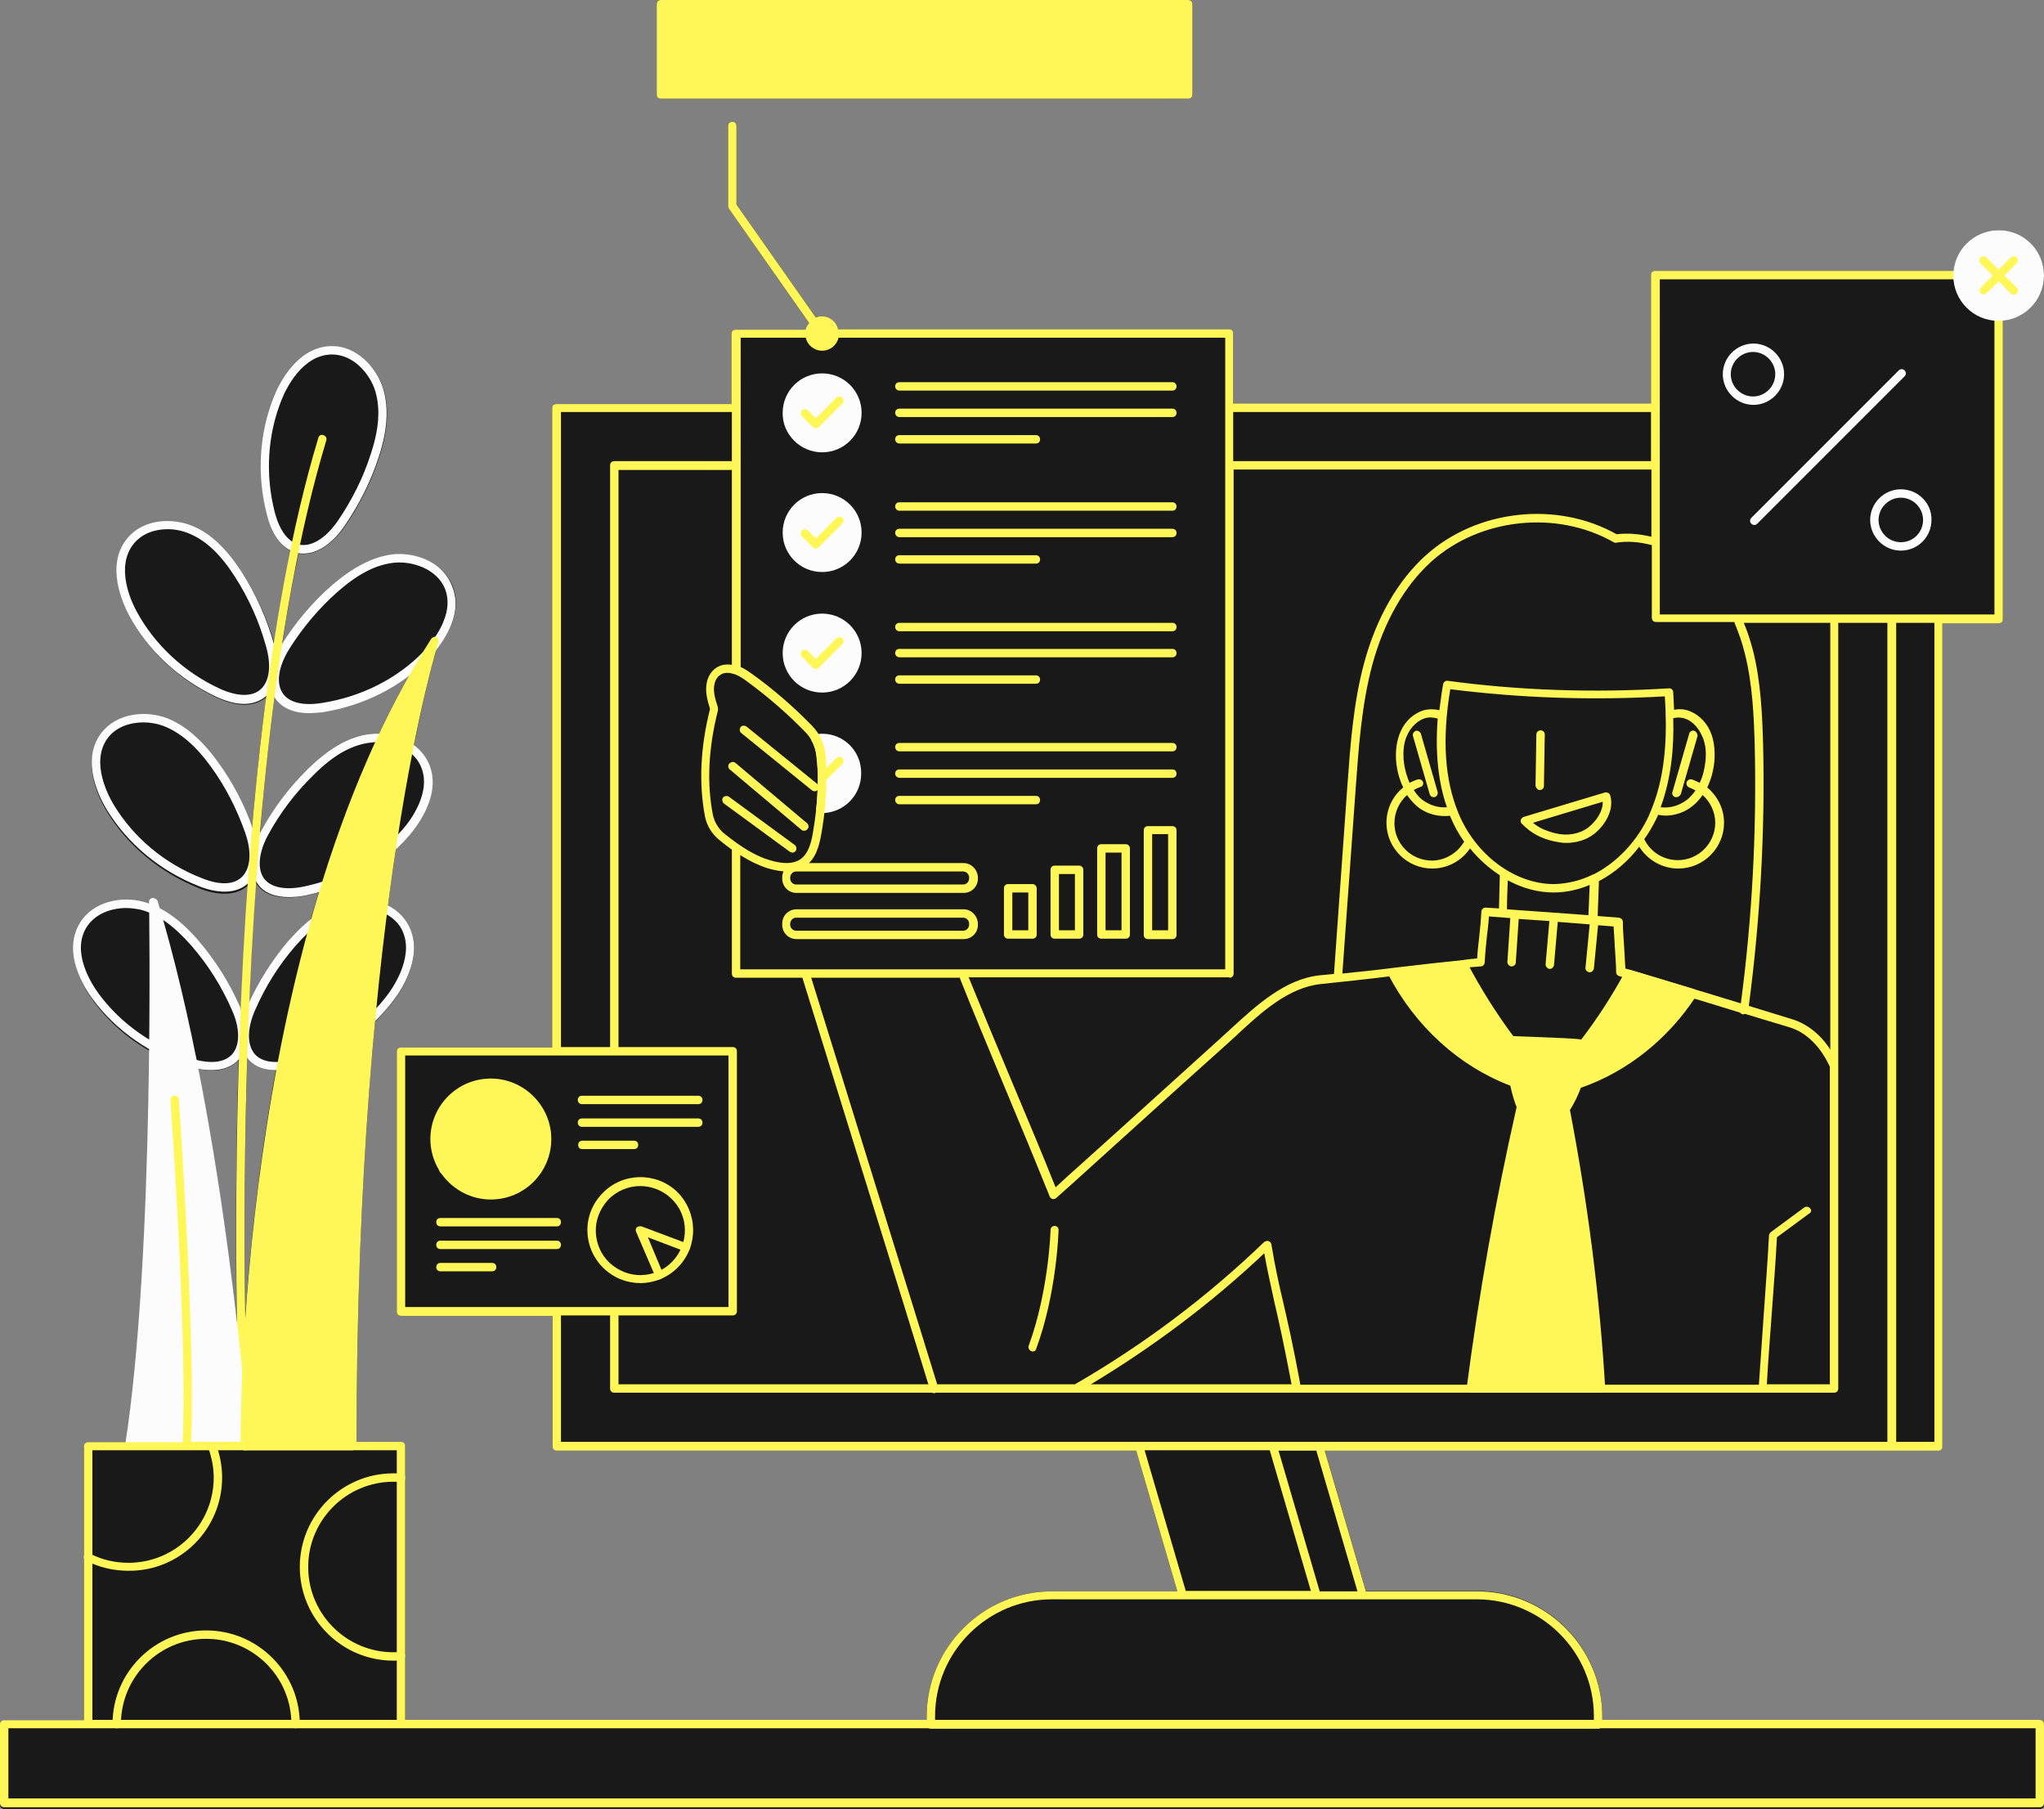
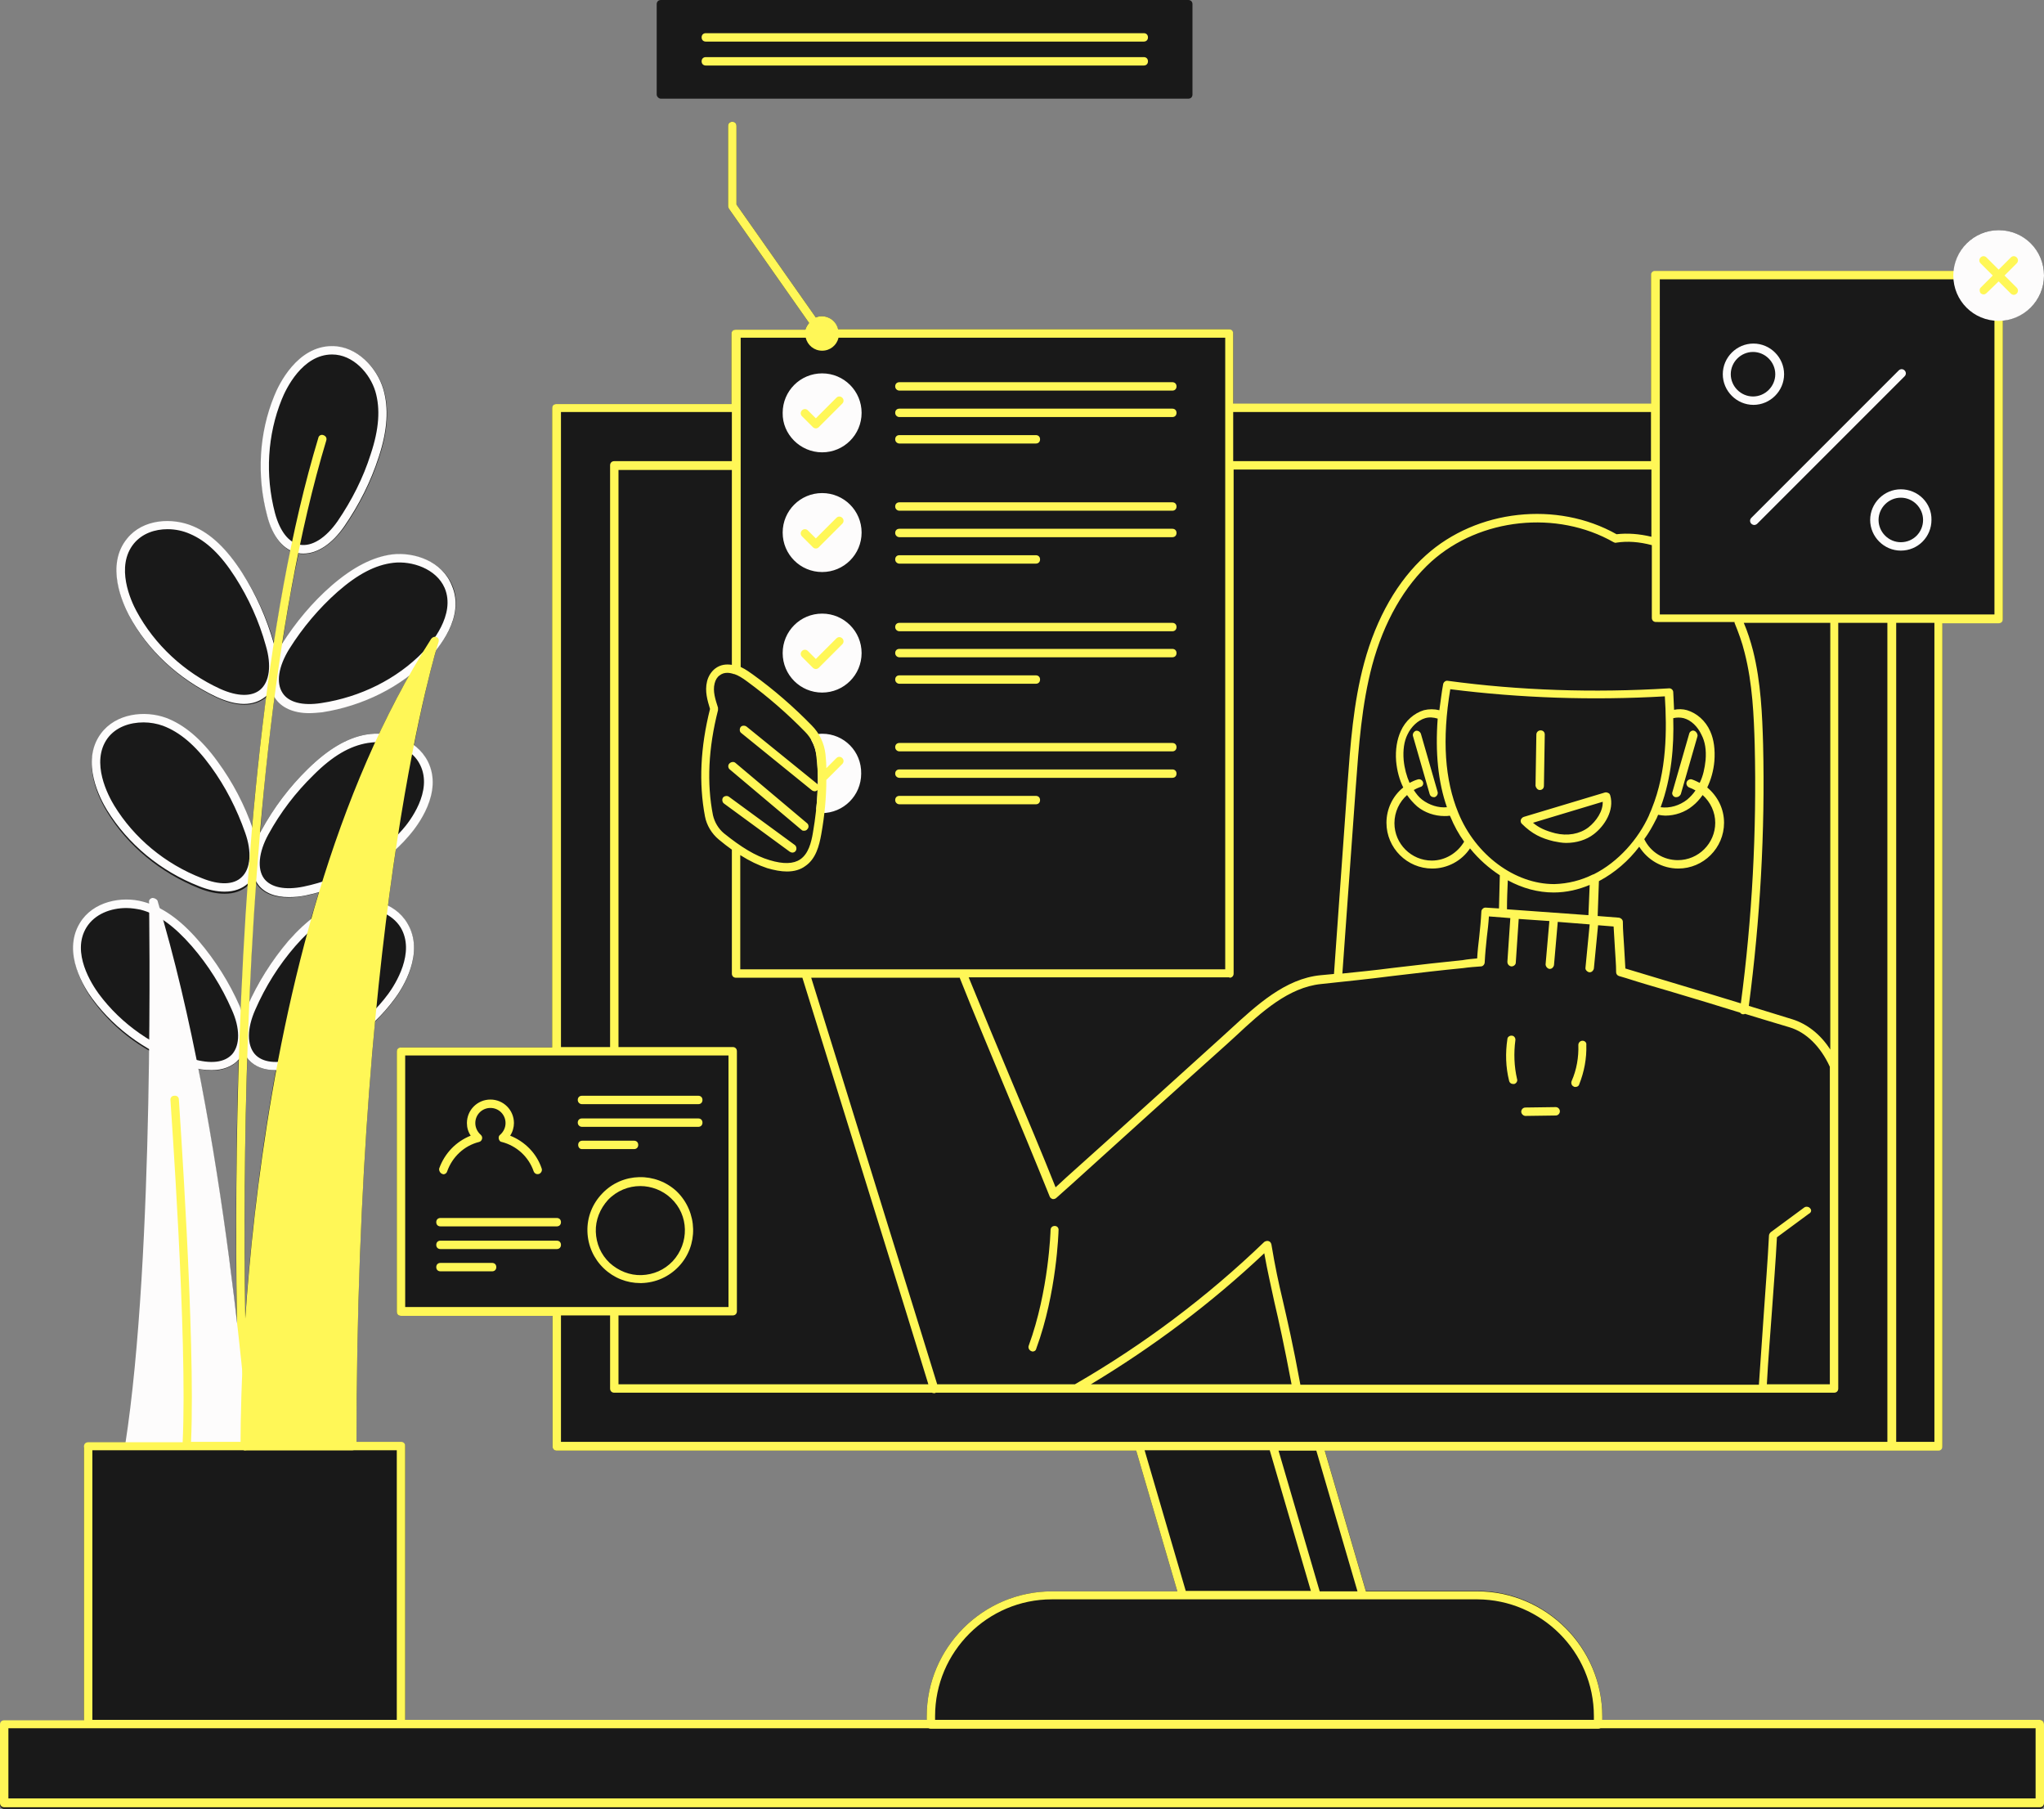
<svg xmlns="http://www.w3.org/2000/svg" fill="#fff757" height="430.7" preserveAspectRatio="xMidYMid meet" version="1" viewBox="0.0 0.0 486.8 430.7" width="486.8" zoomAndPan="magnify">
  <rect x="0.0" y="0.0" width="486.8" height="430.7" fill="#808080" stroke="none" />
  <g id="change1_1">
    <path d="M485.8,409.5H381.6v-0.9c0-16.4-13.4-29.8-29.8-29.8h-26.5l-9.8-33.5h146.1c0.5,0,1-0.4,1-1v-196H476 c0.6,0,1-0.5,1-1V76.3c5.5-0.5,9.8-5.1,9.8-10.7c0-5.9-4.8-10.8-10.8-10.8c-5.6,0-10.2,4.3-10.7,9.8h-71.1c-0.5,0-1,0.5-1,1v30.6 h-99.5V79.4c0-0.5-0.5-1-1-1h-93.1c-0.5-1.8-2-3.1-3.9-3.1c-0.5,0-1,0.1-1.4,0.3l-18.9-26.9V30c0-0.6-0.5-1-1-1c-0.6,0-1,0.4-1,1 v19.1c0,0.2,0.1,0.4,0.2,0.6l19.1,27.2c-0.4,0.5-0.7,1-0.9,1.6h-16.6c-0.5,0-1,0.5-1,1v16.7h-41.7c-0.5,0-1,0.5-1,1v152.2H95.5 c-0.5,0-1,0.5-1,1v61.9c0,0.6,0.5,1,1,1h36.1v31.1c0,0.6,0.5,1,1,1h138l9.8,33.5h-29.9c-16.4,0-29.8,13.4-29.8,29.8v0.9H96.5v-65.2 c0-0.5-0.4-1-1-1H84.9c0-39.8,1.9-73.1,4.4-100.1c1.7-1.7,3.3-3.5,4.7-5.4c1.8-2.4,7.3-10.9,3-18c-1.1-1.9-2.8-3.2-4.6-4.2 c0.6-4.8,1.3-9.4,1.9-13.6c1-1,2-2,3-3.1c2-2.3,8.2-10.3,4.5-17.7c-0.8-1.6-1.9-2.8-3.2-3.8c2.4-12.2,4.4-19.7,5.3-22.8 c2.7-3.3,6.4-9.4,3.8-15.4c-2.4-5.6-9-7.8-14.3-7.2c-4.6,0.6-9.3,3-14.3,7.4c-4.6,4-8.6,8.8-11.9,14c1.1-7.4,2.4-14.7,3.9-21.7 c0,0,0,0,0,0c0.4,0.1,0.8,0.1,1.2,0.1c3.3,0,6.8-2.3,9.8-6.5c3.5-5.1,6.3-10.6,8.2-16.5c2.1-6.4,2.4-11.6,1.1-16.1 c-1.5-5.1-6.2-10.3-12.2-10.3c0,0,0,0,0,0c-8.3,0-12.7,9.2-13.8,12c-3.6,8.8-4.2,18.8-1.7,28.4c1.1,4.2,3,7,5.5,8.3 c-1.4,7.1-2.8,14.4-3.9,21.9c-1.7-5.9-4.2-11.4-7.5-16.5c-3.6-5.6-7.4-9.3-11.7-11.1c-4.9-2.1-11.9-1.8-15.7,2.9 c-5.3,6.4-1,15.6,0.4,18.3c4.5,8.4,11.9,15.2,20.8,19.4c2.4,1.1,4.6,1.7,6.6,1.7c2,0,3.7-0.6,5.1-1.7c0,0,0.1-0.1,0.1-0.1 c-1.4,10.3-2.5,20.9-3.4,31.4c-2-5.6-4.8-10.9-8.2-15.7c-3.9-5.4-8-8.8-12.3-10.4c-5-1.8-11.9-1.1-15.5,3.8 c-4.9,6.7-0.1,15.6,1.5,18.2c4.9,8.1,12.7,14.5,21.9,18.2c2.2,0.9,4.3,1.3,6.1,1.3c2.3,0,4.2-0.7,5.6-2c0,0,0,0,0,0 c-0.7,10.2-1.3,20.2-1.7,30c-0.1-0.2-0.2-0.4-0.2-0.6c-2.5-5.7-5.8-10.9-9.8-15.6c-3.1-3.6-6.2-6.2-9.3-7.8 c-0.2-0.6-0.3-1.1-0.5-1.7c-0.1-0.5-0.6-0.8-1.1-0.7c-0.5,0.1-0.9,0.5-0.8,1c0,0,0,0.1,0,0.3c-0.5-0.2-1-0.3-1.4-0.5 c-5.1-1.4-12-0.1-15.1,5.1c-4.3,7.1,1.2,15.6,3,18c3.6,4.9,8.2,9,13.6,12c-0.3,28-1.5,66.9-5.6,93.5H21c-0.5,0-1,0.5-1,1v65.2H1 c-0.5,0-1,0.4-1,1v18.7c0,0.6,0.5,1,1,1h484.8c0.6,0,1-0.4,1-1v-18.7C486.8,410,486.4,409.5,485.8,409.5z M56.4,314.8 c-1.9-16.6-4.9-38.3-9.2-60.3c1.1,0.2,2.2,0.4,3.2,0.4c2.7,0,5-0.9,6.4-2.5c0,0,0,0,0,0C56.1,276.5,56.1,298.4,56.4,314.8z M65.4,165.7c0.1,0.1,0.1,0.2,0.2,0.3c1.5,2.3,4.4,3.6,8.2,3.6c1,0,2-0.1,3-0.2c7.6-1.1,14.8-4.2,20.7-8.6c-2.6,4.5-5,9.2-7.2,13.9 c-1.1,0-2.1,0-3.1,0.2c-4.6,0.8-9.1,3.5-13.9,8.2c-4.4,4.3-8.1,9.2-11.1,14.7c-0.1,0.2-0.1,0.3-0.2,0.4 C62.8,187.3,64,176.4,65.4,165.7z M58.4,313.7c-0.2-16.3-0.3-37.9,0.5-61.8c0.1,0.1,0.2,0.3,0.3,0.4c1.5,1.7,3.7,2.5,6.4,2.5 c0,0,0.1,0,0.1,0C61.6,277.1,59.5,297.8,58.4,313.7z M74,218.9c-1.8,1.4-3.5,3.1-5.3,5.2c-3.8,4.4-7,9.3-9.4,14.7 c0.4-9.4,0.9-19,1.6-28.7c0.1,0.2,0.2,0.3,0.3,0.5c1.5,2.1,4.1,3.1,7.4,3.1c1.2,0,2.5-0.1,4-0.4c1.1-0.2,2.2-0.5,3.3-0.8 C75.3,214.5,74.7,216.7,74,218.9z M157.4,23.5H283c0.6,0,1-0.4,1-1V1c0-0.6-0.4-1-1-1H157.4c-0.6,0-1,0.4-1,1v21.5 C156.4,23,156.9,23.5,157.4,23.5z" fill="#191919" />
  </g>
  <g id="change2_1">
-     <path d="M279.2,196.7h-5.8c-0.6,0-1,0.4-1,1v24.9c0,0.6,0.4,1,1,1h5.8c0.6,0,1-0.4,1-1v-24.9 C280.2,197.1,279.8,196.7,279.2,196.7z M278.2,221.5h-3.8v-22.9h3.8V221.5z M404,236.1c-0.1-0.3-0.3-0.5-0.6-0.6l-4.9-1.5 c-3.4-1-6.9-2.1-10.3-3.1c-0.5-0.1-0.9,0.1-1.2,0.5c-3,5.6-6.5,11-10.4,16.1c-1.9-0.3-6.2-0.4-16.2-0.8c-4.1-5.5-7.8-11.4-11-17.5 c-0.2-0.4-0.6-0.6-1-0.5c-5,0.5-10.2,1.1-15.3,1.7l-1.7,0.2c-0.3,0-0.6,0.2-0.8,0.5c-0.2,0.3-0.2,0.6,0,0.9 c6.5,12.4,16.8,21.8,29.1,26.5c0.4,1.9,0.9,3.6,1.5,5.1c-5,22-9,44.6-11.9,66.9c0,0.3,0,0.6,0.2,0.8c0.2,0.2,0.5,0.3,0.8,0.3h31 c0.3,0,0.5-0.1,0.7-0.3c0.2-0.2,0.3-0.5,0.3-0.7c-1.3-22.2-4.2-44.4-8.4-66.3c1-1.6,1.9-3.4,2.6-5.3c11-3.8,20.8-11.6,27.5-21.9 C404,236.7,404.1,236.4,404,236.1z M229.5,205.5h-39.8c-1.9,0-3.4,1.5-3.4,3.4v0.3c0,1.9,1.5,3.4,3.4,3.4h39.8 c1.9,0,3.4-1.5,3.4-3.4v-0.3C232.8,207,231.3,205.5,229.5,205.5z M230.8,209.2c0,0.7-0.6,1.4-1.4,1.4h-39.8c-0.7,0-1.4-0.6-1.4-1.4 v-0.3c0-0.7,0.6-1.4,1.4-1.4h39.8c0.7,0,1.4,0.6,1.4,1.4V209.2z M229.5,216.5h-39.8c-1.9,0-3.4,1.5-3.4,3.4v0.3 c0,1.9,1.5,3.4,3.4,3.4h39.8c1.9,0,3.4-1.5,3.4-3.4v-0.3C232.8,218,231.3,216.5,229.5,216.5z M230.8,220.2c0,0.7-0.6,1.4-1.4,1.4 h-39.8c-0.7,0-1.4-0.6-1.4-1.4v-0.3c0-0.7,0.6-1.4,1.4-1.4h39.8c0.7,0,1.4,0.6,1.4,1.4V220.2z M245.9,210.5h-5.8c-0.6,0-1,0.4-1,1 v11c0,0.6,0.4,1,1,1h5.8c0.6,0,1-0.4,1-1v-11C246.9,211,246.5,210.5,245.9,210.5z M244.9,221.5h-3.8v-9h3.8V221.5z M257,206.1h-5.8 c-0.6,0-1,0.4-1,1v15.4c0,0.6,0.4,1,1,1h5.8c0.6,0,1-0.4,1-1v-15.4C258,206.6,257.6,206.1,257,206.1z M256,221.5h-3.8v-13.4h3.8 V221.5z M268.1,201h-5.8c-0.6,0-1,0.4-1,1v20.5c0,0.6,0.4,1,1,1h5.8c0.6,0,1-0.4,1-1V202C269.1,201.5,268.7,201,268.1,201z M267.1,221.5h-3.8V203h3.8V221.5z M163.7,296.1l-10.9-4.1c-0.4-0.1-0.8,0-1.1,0.2c-0.3,0.3-0.4,0.7-0.2,1.1l4.6,10.7 c0.2,0.4,0.5,0.6,0.9,0.6c0.1,0,0.3,0,0.4-0.1c0.5-0.2,0.7-0.8,0.5-1.3l-3.6-8.6l8.7,3.3c0.5,0.2,1.1-0.1,1.3-0.6 C164.5,296.8,164.2,296.3,163.7,296.1z M116.9,256.8c-8,0-14.4,6.5-14.4,14.4s6.5,14.4,14.4,14.4c8,0,14.4-6.5,14.4-14.4 S124.8,256.8,116.9,256.8z M283,0H157.4c-0.6,0-1,0.4-1,1v21.5c0,0.6,0.4,1,1,1H283c0.6,0,1-0.4,1-1V1C284,0.4,283.6,0,283,0z M52.9,351.8c0-2.7-0.5-5.3-1.4-7.8c-0.2-0.5-0.8-0.8-1.3-0.6c-0.5,0.2-0.8,0.8-0.6,1.3c0.8,2.3,1.3,4.6,1.3,7.1 c0,11.2-9.1,20.3-20.3,20.3c-3.2,0-6.3-0.7-9.2-2.2c-0.5-0.3-1.1-0.1-1.3,0.4c-0.3,0.5-0.1,1.1,0.4,1.3c3.1,1.6,6.6,2.4,10.1,2.4 C42.9,374.1,52.9,364.1,52.9,351.8z M95.4,393.3c-0.5,0.1-1.1,0.1-1.7,0.1c-11.2,0-20.3-9.1-20.3-20.3c0-11.2,9.1-20.3,20.3-20.3 c0.7,0,1.2,0,1.7,0.1c0.5,0.1,1-0.3,1.1-0.9s-0.3-1-0.9-1.1c-0.6-0.1-1.2-0.1-1.9-0.1c-12.3,0-22.3,10-22.3,22.3 c0,12.3,10,22.3,22.3,22.3c0.7,0,1.4,0,1.9-0.1c0.5-0.1,0.9-0.6,0.9-1.1C96.4,393.6,95.9,393.2,95.4,393.3z M49.1,388.2 c-12.3,0-22.3,10-22.3,22.3c0,0.6,0.4,1,1,1s1-0.4,1-1c0-11.2,9.1-20.3,20.3-20.3s20.3,9.1,20.3,20.3c0,0.6,0.4,1,1,1s1-0.4,1-1 C71.4,398.2,61.4,388.2,49.1,388.2z" fill="#fff757" />
-   </g>
+     </g>
  <g id="change3_1">
    <path d="M93.4,132c-4.6,0.6-9.3,3-14.4,7.4c-4.6,4-8.6,8.8-11.9,14c-0.5,0.8-0.9,1.6-1.3,2.4 c-0.1-0.9-0.3-1.7-0.6-2.6c-1.7-6-4.2-11.6-7.5-16.8c-3.6-5.6-7.4-9.3-11.7-11.1c-4.9-2.1-11.9-1.8-15.7,2.9 c-5.3,6.4-1,15.6,0.4,18.3c4.5,8.4,11.9,15.2,20.8,19.4c2.4,1.1,4.6,1.7,6.6,1.7c2,0,3.7-0.6,5.1-1.7c0.6-0.5,1-1.1,1.4-1.7 c0.2,0.7,0.5,1.4,0.9,2c1.5,2.3,4.4,3.6,8.1,3.6c1,0,2-0.1,3.1-0.2c9.7-1.5,18.8-6,25.4-12.8c2.1-2.2,8.8-9.8,5.5-17.4 C105.3,133.6,98.7,131.4,93.4,132z M62,164.2c-2,1.7-5.4,1.7-9.6-0.2c-8.5-3.9-15.6-10.5-19.9-18.5c-1.3-2.4-5.1-10.6-0.6-16.1 c2-2.4,5-3.4,8-3.4c1.9,0,3.7,0.4,5.3,1.1c4,1.7,7.4,5,10.8,10.3c3.2,5,5.7,10.5,7.3,16.3C64.7,158.4,64.2,162.3,62,164.2z M100.8,155.2c-6.3,6.5-15,10.8-24.3,12.2c-4.5,0.7-7.8-0.2-9.2-2.4c-1.6-2.4-1-6.3,1.6-10.5c3.2-5.1,7.1-9.7,11.5-13.6 c4.8-4.2,9-6.4,13.3-6.9c4.4-0.5,10.2,1.4,12.2,6C108.6,146.4,102.6,153.3,100.8,155.2z M195.8,107.7c5.2,0,9.4-4.2,9.4-9.4 c0-5.2-4.2-9.4-9.4-9.4c-5.2,0-9.4,4.2-9.4,9.4C186.3,103.4,190.6,107.7,195.8,107.7z M195.8,117.4c-5.2,0-9.4,4.2-9.4,9.4 s4.2,9.4,9.4,9.4c5.2,0,9.4-4.2,9.4-9.4S201,117.4,195.8,117.4z M195.8,146.1c-5.2,0-9.4,4.2-9.4,9.4s4.2,9.4,9.4,9.4 c5.2,0,9.4-4.2,9.4-9.4S201,146.1,195.8,146.1z M195.8,174.7c-0.6,0-1.2,0.1-1.8,0.2c-0.3,0.1-0.6,0.3-0.7,0.6s-0.1,0.6,0,0.9 c0.7,1.2,1,2.4,1.2,3.6c0.4,3.9,0.4,8.1-0.1,12.5c0,0.3,0.1,0.5,0.2,0.7s0.4,0.3,0.7,0.4c0.1,0,0.3,0,0.4,0c5.2,0,9.4-4.2,9.4-9.4 C205.2,178.9,201,174.7,195.8,174.7z M81.9,214.7c-4.5,1.2-8.8,4.3-13.2,9.3c-4,4.7-7.3,9.9-9.8,15.6c-0.4,0.9-0.7,1.7-0.9,2.6 c-0.3-0.8-0.6-1.7-0.9-2.6c-2.5-5.7-5.8-10.9-9.8-15.6c-4.4-5.1-8.7-8.1-13.2-9.3c-5.1-1.4-12-0.1-15.1,5.1c-4.3,7.1,1.2,15.6,3,18 c5.6,7.6,13.9,13.4,23.3,16.2c1.9,0.6,3.6,0.8,5.1,0.8c2.7,0,5-0.9,6.4-2.5c0.5-0.6,0.9-1.2,1.2-1.9c0.3,0.7,0.7,1.3,1.2,1.9 c1.5,1.7,3.7,2.5,6.4,2.5c1.5,0,3.3-0.3,5.1-0.8c9.4-2.8,17.7-8.6,23.3-16.2c1.8-2.4,7.3-10.9,3-18 C93.9,214.6,87.1,213.3,81.9,214.7z M55.3,251c-1.8,2-5.1,2.4-9.5,1.1c-9-2.7-16.9-8.2-22.3-15.5c-1.6-2.2-6.6-9.8-2.9-15.8 c2-3.2,5.8-4.6,9.5-4.6c1.2,0,2.4,0.2,3.4,0.4c4.2,1.1,8,3.9,12.2,8.7c3.9,4.5,7.1,9.6,9.5,15.1C57.2,244.8,57.2,248.8,55.3,251z M92.5,236.6c-5.4,7.3-13.3,12.8-22.3,15.5c-4.3,1.3-7.7,0.9-9.5-1.1c-1.9-2.2-1.9-6.1,0.1-10.6c2.4-5.5,5.6-10.6,9.5-15.1 c4.2-4.8,8-7.6,12.2-8.7c1.1-0.3,2.2-0.4,3.4-0.4c3.6,0,7.5,1.4,9.5,4.6C99,226.8,94.1,234.4,92.5,236.6z M87.2,174.9 c-4.6,0.8-9.1,3.5-13.9,8.2h0c-4.4,4.3-8.1,9.2-11.1,14.7c-0.5,0.8-0.8,1.6-1.2,2.4c-0.2-0.8-0.4-1.7-0.7-2.6 c-2-5.9-4.9-11.4-8.5-16.3c-3.9-5.4-8-8.8-12.3-10.4c-5-1.8-11.9-1.1-15.5,3.8c-4.9,6.7-0.1,15.6,1.5,18.2 c5,8.1,12.7,14.5,21.9,18.1c2.2,0.9,4.3,1.3,6.1,1.3c2.3,0,4.2-0.7,5.6-2c0.5-0.5,0.9-1.1,1.3-1.8c0.2,0.7,0.6,1.4,1,2 c1.5,2.1,4.1,3.1,7.4,3.1c1.2,0,2.6-0.1,4-0.4c9.6-2,18.4-7,24.6-14.2c2-2.3,8.2-10.3,4.5-17.7C99.1,175.8,92.4,174,87.2,174.9z M57.6,208.8c-1.9,1.9-5.3,2-9.5,0.3c-8.8-3.4-16.2-9.6-20.9-17.3c-1.4-2.3-5.7-10.3-1.6-16c2-2.7,5.3-3.8,8.6-3.8 c1.6,0,3.2,0.3,4.6,0.8c4,1.5,7.7,4.6,11.4,9.7c3.5,4.8,6.2,10.1,8.2,15.8C60,202.8,59.7,206.8,57.6,208.8z M95.8,197.6 c-6,6.8-14.3,11.6-23.5,13.5c-4.4,0.9-7.8,0.2-9.4-1.9c-1.7-2.3-1.3-6.3,1-10.5c2.9-5.3,6.5-10,10.8-14.2h0 c4.5-4.5,8.6-6.9,12.9-7.6c0.7-0.1,1.5-0.2,2.3-0.2c4,0,8.4,1.7,10.2,5.5C103.1,188.4,97.6,195.6,95.8,197.6z M71.1,131.7 c0.4,0.1,0.8,0.1,1.2,0.1c3.3,0,6.8-2.3,9.7-6.5c3.5-5.1,6.3-10.6,8.2-16.5c2.1-6.4,2.4-11.6,1.1-16.1c-1.5-5.1-6.2-10.3-12.2-10.3 c0,0,0,0,0,0c-8.3,0-12.7,9.1-13.8,11.9c-3.6,8.8-4.2,18.9-1.7,28.4C64.9,127.9,67.6,131.1,71.1,131.7z M67.1,95.1 c1-2.5,4.9-10.7,12-10.7c0,0,0,0,0,0c5,0,9,4.5,10.3,8.8c1.2,4.1,0.9,8.9-1.1,14.9c-1.8,5.7-4.5,11-7.9,16c-2.8,4-6.1,6.1-9,5.6 c-2.6-0.5-4.7-3.1-5.9-7.5C63.1,113.1,63.7,103.5,67.1,95.1z" fill="#fdfcfc" />
  </g>
  <g id="change4_1">
    <path d="M476,64.5h-81.8c-0.6,0-1,0.4-1,1v30.6h-99.5V79.4c0-0.6-0.4-1-1-1h-93.1c-0.4-1.8-2-3.1-3.9-3.1c-0.5,0-1,0.1-1.4,0.3 l-18.9-26.9V30c0-0.6-0.4-1-1-1s-1,0.4-1,1v19.1c0,0.2,0.1,0.4,0.2,0.6l19.1,27.2c-0.4,0.5-0.7,1-0.9,1.6h-16.6c-0.6,0-1,0.4-1,1 v16.7h-41.7c-0.6,0-1,0.4-1,1v152.2H95.5c-0.6,0-1,0.4-1,1v61.9c0,0.6,0.4,1,1,1h36.1v31.1c0,0.6,0.4,1,1,1h138l9.8,33.5h-29.9 c-16.4,0-29.8,13.4-29.8,29.8v1.9c0,0.6,0.4,1,1,1h158.9c0.6,0,1-0.4,1-1v-1.9c0-16.4-13.4-29.8-29.8-29.8h-26.5l-9.8-33.5h135h11.1 c0.6,0,1-0.4,1-1v-196H476c0.6,0,1-0.4,1-1V65.5C477,65,476.6,64.5,476,64.5z M431.1,287.7c-0.3-0.4-1-0.5-1.4-0.2l-8,5.9 c-0.2,0.2-0.4,0.5-0.4,0.8c-0.3,6-0.8,12.2-1.2,18.1c-0.4,5.7-0.8,11.6-1.2,17.4H309.7c-1.8-9.8-3.1-15.3-4.2-20.1 c-1-4.2-1.8-7.9-2.7-13.3c-0.1-0.4-0.3-0.7-0.7-0.8c-0.3-0.1-0.7,0-1,0.2c-13.6,13.1-28.8,24.5-45.1,33.9c0,0,0,0,0,0h-32.8 l-5.5-17.8c-8.2-26.3-16.3-52.7-24.5-79h35.4c0,0,0,0.1,0,0.1c3.4,8.6,7.1,17.3,10.6,25.8c3.6,8.6,7.3,17.5,10.8,26.2 c0.1,0.3,0.4,0.5,0.7,0.6c0.1,0,0.2,0,0.2,0c0.2,0,0.5-0.1,0.7-0.3l3.7-3.3c12.3-11.1,24.5-22.2,36.8-33.2c0.8-0.7,1.5-1.4,2.3-2.1 c6.1-5.7,12.5-11.5,20.2-12.3c5.6-0.6,11.5-1.2,16.9-1.9l1.7-0.2c5-0.6,10.2-1.2,15.3-1.7c1.4-0.2,2.8-0.3,4.2-0.4 c0.5,0,0.9-0.5,0.9-1c0.1-2,0.3-4,0.5-5.9c0.2-1.6,0.4-3.3,0.5-5l5.1,0.4l-0.7,10.4c0,0.6,0.4,1,0.9,1.1c0,0,0,0,0.1,0 c0.5,0,1-0.4,1-0.9l0.7-10.4l7.3,0.5l-0.9,10.3c0,0.5,0.4,1,0.9,1.1c0,0,0.1,0,0.1,0c0.5,0,0.9-0.4,1-0.9l0.9-10.3l7.6,0.6l-1,10.3 c-0.1,0.5,0.4,1,0.9,1.1c0,0,0.1,0,0.1,0c0.5,0,0.9-0.4,1-0.9l1-10.3l3.7,0.3c0.1,1.7,0.2,3.3,0.3,5c0.1,2,0.3,3.9,0.3,5.9 c0,0.4,0.3,0.8,0.7,0.9l1.7,0.5c3.4,1.1,6.9,2.1,10.3,3.1l9,2.7c2.6,0.8,5.2,1.6,7.8,2.4c0.2,0.2,0.4,0.4,0.7,0.4c0,0,0.1,0,0.1,0 c0.1,0,0.2,0,0.4-0.1c3.5,1.1,7,2.1,10.6,3.2c4,1.2,7.4,4.6,9.6,9.4v75.6h-15c0.3-5.8,0.8-11.6,1.2-17.3c0.4-5.8,0.9-11.8,1.2-17.7 l7.6-5.6C431.4,288.7,431.5,288.1,431.1,287.7z M307.6,329.6h-47.8c14.8-8.9,28.7-19.3,41.3-31.2c0.8,4.5,1.6,7.8,2.4,11.6 C304.6,314.7,305.8,320.1,307.6,329.6z M147.3,313.2h27.2c0.6,0,1-0.4,1-1v-61.9c0-0.6-0.4-1-1-1h-27.2V111.9h27v46.4 c-1.3-0.2-2.7-0.1-4,0.9c-0.9,0.7-1.6,1.8-1.9,3c-0.6,2.4,0.1,4.6,0.7,6.6c-2.3,9.1-2.7,17.7-1.2,25.6c0.4,2.1,1.6,4.1,3.3,5.5 c1.1,0.9,2.1,1.7,3.1,2.4v29.5c0,0.6,0.4,1,1,1h15.8c8.2,26.5,16.5,53.1,24.7,79.6l5.3,17.2h-73.8V313.2z M194.8,186.9 c0-0.1-0.1-0.1-0.1-0.2l-16.9-13.7c-0.4-0.3-1.1-0.3-1.4,0.1c-0.3,0.4-0.3,1.1,0.1,1.4l16.9,13.7c0.2,0.1,0.4,0.2,0.6,0.2 c0.3,0,0.5-0.1,0.7-0.3c-0.1,3.3-0.5,6.7-1.1,10.2c-0.4,2.4-1.1,5-3,6.3c-1.6,1.1-4,1.2-7.3,0.2c-3.4-1-6.8-3.1-10.9-6.4 c-1.3-1.1-2.2-2.6-2.6-4.3c-1.5-7.6-1.1-16,1.2-25c0-0.2,0-0.4,0-0.6c-0.6-1.9-1.3-3.9-0.8-5.8c0.2-0.8,0.6-1.5,1.2-1.9 c0.5-0.4,1.1-0.6,1.8-0.6c0.5,0,1,0.1,1.6,0.3c0,0,0.1,0,0.1,0c0.9,0.3,1.9,0.9,3.1,1.8c4.9,3.6,9.5,7.6,13.7,11.9 c1.6,1.6,2.5,3.6,2.7,5.7C194.7,182.2,194.8,184.5,194.8,186.9z M292.8,232.8c0.6,0,1-0.4,1-1v-120h99.5v16 c-2.9-0.7-5.7-0.9-8.3-0.6c-14.2-8-33.3-5.9-45.4,5c-6.7,6-11.8,14.9-14.7,25.6c-2.6,9.6-3.3,19.6-4,29.2l-3.2,44.9 c-1.1,0.1-2.1,0.2-3.2,0.3c-8.4,0.8-15.3,7.2-21.4,12.8c-0.8,0.7-1.5,1.4-2.3,2.1c-12.3,11.1-24.5,22.2-36.8,33.2l-2.6,2.4 c-3.3-8.3-6.9-16.8-10.3-24.9c-3.5-8.3-7-16.8-10.4-25.1H292.8z M335.1,189.3c0.7,1,1.5,1.9,2.4,2.7c1.8,1.5,4.2,2.3,6.5,2.3 c0.4,0,0.9,0,1.3-0.1c0,0.1,0,0.1,0.1,0.2c0.9,2.2,2,4.2,3.3,6c-1.6,2.7-4.5,4.5-7.7,4.5c-4.9,0-8.9-4-8.9-8.9 C332.1,193.3,333.3,190.9,335.1,189.3z M338.9,186.2c-0.2-0.5-0.7-0.8-1.3-0.6c-0.7,0.2-1.3,0.5-1.9,0.8c-0.7-1.6-1.2-3.4-1.4-5.4 c-0.2-2.4,0.1-4.5,0.9-6.1c0.9-1.9,2.5-3.4,4.2-3.9c1-0.3,2-0.2,3,0.1c-0.6,8.1,0.1,15.1,2.2,21.1c-2,0.2-4.2-0.5-5.9-1.8 c-0.8-0.6-1.4-1.4-2-2.3c0.5-0.3,1-0.5,1.5-0.7C338.8,187.3,339.1,186.7,338.9,186.2z M347.3,193.5c-3.2-7.8-3.9-17.4-1.9-29.4 c16.6,2.1,33.7,2.7,51.1,1.7c0.5,7.9,0.5,17.8-3.1,26.7c0,0,0,0,0,0c0,0,0,0,0,0c-0.2,0.6-0.5,1.1-0.7,1.7c-2.5,5.5-7.2,11-13.2,14 c0,0,0,0-0.1,0c-2.8,1.4-5.9,2.2-9.2,2.3c0,0-0.1,0-0.1,0C360.8,210.5,351.4,203.6,347.3,193.5z M394.4,195.1 c0.2-0.3,0.3-0.7,0.5-1.1c0.6,0.1,1.2,0.2,1.7,0.2c2.3,0,4.7-0.8,6.5-2.3c0.9-0.7,1.7-1.6,2.4-2.6c1.9,1.7,3,4.1,3,6.6 c0,4.9-4,8.9-8.9,8.9c-3.4,0-6.5-1.9-8-5C392.7,198.3,393.6,196.7,394.4,195.1z M406.2,181c-0.2,1.9-0.6,3.8-1.4,5.4 c-0.6-0.3-1.2-0.6-1.8-0.8c-0.5-0.2-1.1,0.1-1.3,0.6c-0.2,0.5,0.1,1.1,0.6,1.3c0.5,0.2,1,0.4,1.5,0.7c-0.6,0.9-1.3,1.6-2,2.2 c-1.8,1.4-4.1,2.1-6.3,1.8c2.6-7.1,3.2-14.5,3-21.2c0.8-0.2,1.7-0.2,2.5,0c1.8,0.5,3.3,2,4.2,3.9C406.1,176.6,406.4,178.6,406.2,181 z M370,212.5C370,212.5,370.1,212.5,370,212.5c3.1,0,6-0.7,8.6-1.8l-0.3,7.2l-19.4-1.4c0-2.3,0.1-4.6,0.2-6.9 C362.6,211.5,366.3,212.5,370,212.5z M435.9,249.9c-2.3-3.6-5.5-6.1-9-7.2c-3.5-1.1-6.9-2.1-10.4-3.2c2.7-20.6,3.9-41.5,3.4-62.3 c-0.2-6.8-0.5-14.7-2.4-22.3c-0.6-2.3-1.3-4.5-2.2-6.6h20.6V249.9z M413.1,148.3c0.9,2.2,1.8,4.6,2.4,7.1c1.9,7.4,2.2,15.2,2.4,21.9 c0.5,20.5-0.6,41.3-3.3,61.6c-2.4-0.7-4.8-1.5-7.2-2.2l-9-2.7c-3.4-1-6.9-2.1-10.3-3.1l-1-0.3c-0.1-1.7-0.2-3.5-0.3-5.2 c-0.1-2-0.3-3.9-0.3-5.9c0-0.5-0.4-0.9-0.9-1l-5.1-0.4l0.3-8.3c3.8-2,7.1-4.9,9.6-8.2c2,3.2,5.5,5.2,9.3,5.2c6,0,10.9-4.9,10.9-10.9 c0-3.3-1.5-6.3-4-8.4c0.9-1.9,1.5-4,1.7-6.3c0.2-2.7-0.1-5.1-1-7.1c-1.1-2.5-3.2-4.3-5.5-5c-1-0.3-2.1-0.3-3.1-0.1 c-0.1-1.5-0.1-2.9-0.2-4.2c0-0.5-0.5-1-1.1-0.9c-17.9,1.1-35.6,0.5-52.6-1.8c-0.5-0.1-1,0.3-1.1,0.8c-0.4,2.1-0.6,4.2-0.9,6.2 c-1.2-0.3-2.5-0.3-3.7,0c-2.3,0.7-4.4,2.5-5.5,5c-0.9,2-1.3,4.4-1.1,7.1c0.2,2.3,0.8,4.5,1.7,6.3c-2.5,2-4,5.1-4,8.4 c0,6,4.9,10.9,10.9,10.9c3.6,0,7-1.8,9-4.8c2.1,2.6,4.5,4.7,7.1,6.4c-0.1,2.6-0.1,5.3-0.2,7.9l-3.2-0.2c-0.3,0-0.5,0.1-0.7,0.3 c-0.2,0.2-0.3,0.4-0.3,0.7c-0.1,2-0.3,4-0.5,5.9c-0.2,1.7-0.4,3.4-0.5,5.2c-1.1,0.1-2.3,0.2-3.4,0.4c-5,0.5-10.2,1.1-15.3,1.7 l-1.7,0.2c-3.8,0.5-7.8,0.9-11.7,1.3l3.2-44.5c0.7-9.6,1.4-19.5,3.9-28.9c2.8-10.4,7.7-18.9,14.1-24.7c11.6-10.4,29.9-12.3,43.4-4.6 c0.2,0.1,0.4,0.2,0.7,0.1c2.6-0.4,5.4-0.2,8.4,0.6v17.3c0,0.6,0.4,1,1,1H413.1z M393.2,98.1v11.7h-99.5V98.1H393.2z M176.3,80.4 h15.6c0.4,1.8,2,3.1,3.9,3.1s3.5-1.3,3.9-3.1h92.1v150.4H176.3v-27.2c2.2,1.4,4.3,2.4,6.4,3.1c1.7,0.5,3.3,0.8,4.7,0.8 c1.7,0,3.2-0.4,4.4-1.3c2.5-1.7,3.3-4.8,3.8-7.6c0.8-4.5,1.2-8.8,1.2-12.9l3.8-3.8c0.4-0.4,0.4-1,0-1.4s-1-0.4-1.4,0l-2.4,2.4 c0-1.1-0.1-2.2-0.2-3.3c-0.3-2.6-1.4-5-3.3-6.9c-4.3-4.4-9-8.5-14-12.1c-0.6-0.4-1.6-1.2-2.9-1.8V80.4z M133.6,98.1h40.7v11.7h-28 c-0.6,0-1,0.4-1,1v138.5h-11.7V98.1z M96.5,251.3h36.1c0,0,0,0,0,0s0,0,0,0h13.7c0,0,0,0,0,0s0,0,0,0h27.2v59.9h-27.2c0,0,0,0,0,0 s0,0,0,0h-13.7c0,0,0,0,0,0s0,0,0,0H96.5V251.3z M133.6,313.2h11.7v17.4c0,0.6,0.4,1,1,1h75.7c0.1,0.1,0.3,0.1,0.4,0.1 c0.1,0,0.2,0,0.3,0c0.1,0,0.1-0.1,0.1-0.1h214c0.6,0,1-0.4,1-1V148.3h11.7v195H314.3c0,0,0,0,0,0h-11.1h-31.9c0,0,0,0,0,0H133.6 V313.2z M272.6,345.3h29.8l9.8,33.5h-29.8L272.6,345.3z M379.6,408.6v0.9H222.7v-0.9c0-15.3,12.5-27.8,27.8-27.8h31.2h31.9h11.1 h27.2C367.1,380.9,379.6,393.3,379.6,408.6z M323.3,378.9h-9l-9.8-33.5h9L323.3,378.9z M460.7,343.3h-9.1v-195h9.1V343.3z M475,146.3h-13.3c0,0,0,0,0,0s0,0,0,0h-11.1c0,0,0,0,0,0s0,0,0,0h-13.7c0,0,0,0,0,0s0,0,0,0h-23.1c0,0,0,0,0,0h-18.5V66.5H475 V146.3z M366.7,188.1C366.8,188.1,366.8,188.1,366.7,188.1c0.6,0,1-0.4,1-1l0.2-12.2c0-0.6-0.4-1-1-1c0,0,0,0,0,0c-0.5,0-1,0.4-1,1 l-0.2,12.2C365.8,187.6,366.2,188.1,366.7,188.1z M370,200.3c1,0.2,2,0.4,3,0.4c2.4,0,4.8-0.7,6.6-2.1c2.6-2,4.9-5.7,3.9-9.2 c-0.1-0.3-0.2-0.5-0.5-0.6c-0.2-0.1-0.5-0.2-0.8-0.1l-19.3,5.8c-0.3,0.1-0.6,0.4-0.7,0.7c-0.1,0.3,0,0.7,0.2,0.9 C364.9,198.6,367.1,199.6,370,200.3z M381.7,190.9c0.1,2.2-1.5,4.6-3.4,6.1c-2.1,1.6-5,2.1-7.9,1.4c-2.3-0.6-3.9-1.3-5.3-2.5 L381.7,190.9z M341.4,189.8c0.1,0,0.2,0,0.3,0c0.5-0.2,0.8-0.7,0.7-1.2l-4-13.9c-0.2-0.5-0.7-0.8-1.2-0.7c-0.5,0.2-0.8,0.7-0.7,1.2 l4,13.9C340.6,189.5,341,189.8,341.4,189.8z M403.5,174c-0.5-0.2-1.1,0.2-1.2,0.7l-4,13.9c-0.2,0.5,0.2,1.1,0.7,1.2 c0.1,0,0.2,0,0.3,0c0.4,0,0.8-0.3,1-0.7l4-13.9C404.3,174.7,404,174.2,403.5,174z M360.9,247.7c0.1-0.5-0.3-1.1-0.8-1.1 c-0.5-0.1-1.1,0.3-1.1,0.8c-0.5,3.3-0.4,6.7,0.4,9.9c0.1,0.5,0.5,0.8,1,0.8c0.1,0,0.2,0,0.2,0c0.5-0.1,0.9-0.7,0.7-1.2 C360.6,253.9,360.5,250.7,360.9,247.7z M376.9,247.8c-0.6,0-1,0.5-1,1c0.1,2.9-0.4,5.9-1.6,8.6c-0.2,0.5,0,1.1,0.5,1.3 c0.1,0.1,0.3,0.1,0.4,0.1c0.4,0,0.8-0.2,0.9-0.6c1.2-3,1.8-6.2,1.7-9.4C377.9,248.2,377.4,247.8,376.9,247.8z M370.5,263.6 C370.5,263.6,370.5,263.6,370.5,263.6l-7.2,0.1c-0.6,0-1,0.5-1,1c0,0.5,0.5,1,1,1c0,0,0,0,0,0l7.2-0.1c0.6,0,1-0.5,1-1 C371.5,264.1,371.1,263.6,370.5,263.6z M173.7,181.8c-0.4,0.4-0.3,1.1,0.1,1.4l17.1,14.4c0.2,0.2,0.4,0.2,0.6,0.2 c0.3,0,0.6-0.1,0.8-0.4c0.4-0.4,0.3-1.1-0.1-1.4l-17.1-14.4C174.7,181.3,174.1,181.4,173.7,181.8z M173.6,189.7 c-0.4-0.3-1.1-0.2-1.4,0.2c-0.3,0.4-0.2,1.1,0.2,1.4l15.7,11.5c0.2,0.1,0.4,0.2,0.6,0.2c0.3,0,0.6-0.1,0.8-0.4 c0.3-0.4,0.2-1.1-0.2-1.4L173.6,189.7z M214.2,93h65c0.6,0,1-0.4,1-1s-0.4-1-1-1h-65c-0.6,0-1,0.4-1,1S213.7,93,214.2,93z M214.2,99.3h65c0.6,0,1-0.4,1-1s-0.4-1-1-1h-65c-0.6,0-1,0.4-1,1S213.7,99.3,214.2,99.3z M214.2,105.6h32.5c0.6,0,1-0.4,1-1 s-0.4-1-1-1h-32.5c-0.6,0-1,0.4-1,1S213.7,105.6,214.2,105.6z M193.6,101.7c0.2,0.2,0.5,0.3,0.7,0.3s0.5-0.1,0.7-0.3l5.6-5.6 c0.4-0.4,0.4-1,0-1.4s-1-0.4-1.4,0l-4.9,4.9l-1.9-1.9c-0.4-0.4-1-0.4-1.4,0s-0.4,1,0,1.4L193.6,101.7z M214.2,121.6h65 c0.6,0,1-0.4,1-1s-0.4-1-1-1h-65c-0.6,0-1,0.4-1,1S213.7,121.6,214.2,121.6z M214.2,127.9h65c0.6,0,1-0.4,1-1s-0.4-1-1-1h-65 c-0.6,0-1,0.4-1,1S213.7,127.9,214.2,127.9z M214.2,134.2h32.5c0.6,0,1-0.4,1-1s-0.4-1-1-1h-32.5c-0.6,0-1,0.4-1,1 S213.7,134.2,214.2,134.2z M193.6,130.3c0.2,0.2,0.4,0.3,0.7,0.3s0.5-0.1,0.7-0.3l5.6-5.6c0.4-0.4,0.4-1,0-1.4s-1-0.4-1.4,0 l-4.9,4.9l-1.9-1.9c-0.4-0.4-1-0.4-1.4,0s-0.4,1,0,1.4L193.6,130.3z M214.2,150.3h65c0.6,0,1-0.4,1-1s-0.4-1-1-1h-65 c-0.6,0-1,0.4-1,1S213.7,150.3,214.2,150.3z M214.2,156.5h65c0.6,0,1-0.4,1-1s-0.4-1-1-1h-65c-0.6,0-1,0.4-1,1 S213.7,156.5,214.2,156.5z M214.2,162.8h32.5c0.6,0,1-0.4,1-1s-0.4-1-1-1h-32.5c-0.6,0-1,0.4-1,1S213.7,162.8,214.2,162.8z M193.6,159c0.2,0.2,0.5,0.3,0.7,0.3s0.5-0.1,0.7-0.3l5.6-5.6c0.4-0.4,0.4-1,0-1.4s-1-0.4-1.4,0l-4.9,4.9l-1.9-1.9 c-0.4-0.4-1-0.4-1.4,0s-0.4,1,0,1.4L193.6,159z M214.2,178.9h65c0.6,0,1-0.4,1-1s-0.4-1-1-1h-65c-0.6,0-1,0.4-1,1 S213.7,178.9,214.2,178.9z M214.2,185.2h65c0.6,0,1-0.4,1-1s-0.4-1-1-1h-65c-0.6,0-1,0.4-1,1S213.7,185.2,214.2,185.2z M214.2,191.5 h32.5c0.6,0,1-0.4,1-1s-0.4-1-1-1h-32.5c-0.6,0-1,0.4-1,1S213.7,191.5,214.2,191.5z M105.3,279.5c0.1,0,0.2,0.1,0.3,0.1 c0.4,0,0.8-0.3,0.9-0.7c1.2-3.4,4-6.1,7.6-7c0.4-0.1,0.6-0.4,0.7-0.7c0.1-0.4,0-0.7-0.3-1c-0.8-0.7-1.3-1.7-1.3-2.8 c0-2,1.6-3.6,3.6-3.6c2,0,3.6,1.6,3.6,3.6c0,1.1-0.5,2.1-1.3,2.8c-0.3,0.2-0.4,0.6-0.3,1c0.1,0.4,0.4,0.7,0.7,0.7 c3.5,0.9,6.4,3.5,7.6,7c0.2,0.5,0.7,0.8,1.3,0.6c0.5-0.2,0.8-0.8,0.6-1.3c-1.2-3.6-4-6.4-7.5-7.8c0.6-0.9,0.9-2,0.9-3 c0-3.1-2.5-5.6-5.6-5.6s-5.6,2.5-5.6,5.6c0,1.1,0.3,2.1,0.9,3c-3.5,1.4-6.2,4.2-7.5,7.8C104.5,278.7,104.8,279.3,105.3,279.5z M138.6,262.9h27.7c0.6,0,1-0.4,1-1s-0.4-1-1-1h-27.7c-0.6,0-1,0.4-1,1S138.1,262.9,138.6,262.9z M138.6,268.3h27.7c0.6,0,1-0.4,1-1 s-0.4-1-1-1h-27.7c-0.6,0-1,0.4-1,1S138.1,268.3,138.6,268.3z M138.6,273.6H151c0.6,0,1-0.4,1-1s-0.4-1-1-1h-12.3c-0.6,0-1,0.4-1,1 S138.1,273.6,138.6,273.6z M104.9,292h27.7c0.6,0,1-0.4,1-1s-0.4-1-1-1h-27.7c-0.6,0-1,0.4-1,1S104.3,292,104.9,292z M104.9,297.4 h27.7c0.6,0,1-0.4,1-1s-0.4-1-1-1h-27.7c-0.6,0-1,0.4-1,1S104.3,297.4,104.9,297.4z M117.2,300.7h-12.3c-0.6,0-1,0.4-1,1s0.4,1,1,1 h12.3c0.6,0,1-0.4,1-1S117.8,300.7,117.2,300.7z M143.4,284.2c-2.3,2.4-3.6,5.6-3.5,9s1.5,6.5,3.9,8.8c2.4,2.3,5.5,3.5,8.7,3.5 c0.1,0,0.2,0,0.3,0c3.4-0.1,6.5-1.5,8.8-3.9c4.8-5,4.6-13-0.4-17.9C156.2,279,148.2,279.1,143.4,284.2z M160.2,300.3 c-2,2.1-4.6,3.2-7.4,3.3c-2.8,0.1-5.5-1-7.6-2.9c-2.1-2-3.2-4.6-3.3-7.4s1-5.5,2.9-7.6c2.1-2.2,4.9-3.3,7.7-3.3c2.6,0,5.3,1,7.3,2.9 C164.1,289.3,164.2,296,160.2,300.3z M168.1,9.9h104.3c0.6,0,1-0.4,1-1s-0.4-1-1-1H168.1c-0.6,0-1,0.4-1,1S167.5,9.9,168.1,9.9z M168.1,15.6h104.3c0.6,0,1-0.4,1-1s-0.4-1-1-1H168.1c-0.6,0-1,0.4-1,1S167.5,15.6,168.1,15.6z M77,103.6c-0.5-0.2-1.1,0.1-1.2,0.7 c-26,86.1-18.6,238.6-18.5,240.1c0,0.5,0.5,0.9,1,0.9c0,0,0,0,0.1,0c0.6,0,1-0.5,0.9-1c-0.1-1.5-7.5-153.6,18.4-239.4 C77.9,104.3,77.6,103.8,77,103.6z M251.2,291.9C251.2,291.9,251.2,291.9,251.2,291.9c-0.6,0-1,0.4-1,1c0,0.1-0.4,14.4-5.2,27.5 c-0.2,0.5,0.1,1.1,0.6,1.3c0.1,0,0.2,0.1,0.3,0.1c0.4,0,0.8-0.2,0.9-0.7c4.9-13.3,5.3-27.9,5.3-28.1 C252.2,292.4,251.8,291.9,251.2,291.9z" />
  </g>
  <g id="change3_2">
    <path d="M452.7,116.5c-4,0-7.3,3.3-7.3,7.3c0,4,3.3,7.3,7.3,7.3c4.1,0,7.3-3.3,7.3-7.3 C460.1,119.8,456.8,116.5,452.7,116.5z M452.7,129.1c-2.9,0-5.3-2.4-5.3-5.3s2.4-5.3,5.3-5.3s5.3,2.4,5.3,5.3 S455.7,129.1,452.7,129.1z M453.6,88.2c-0.4-0.4-1-0.4-1.4,0l-35.1,35.1c-0.4,0.4-0.4,1,0,1.4c0.2,0.2,0.5,0.3,0.7,0.3 s0.5-0.1,0.7-0.3l35.1-35.1C454,89.2,454,88.6,453.6,88.2z M424.9,89.1c0-4-3.3-7.3-7.3-7.3s-7.3,3.3-7.3,7.3s3.3,7.3,7.3,7.3 S424.9,93.1,424.9,89.1z M412.2,89.1c0-2.9,2.4-5.3,5.3-5.3s5.3,2.4,5.3,5.3s-2.4,5.3-5.3,5.3S412.2,92,412.2,89.1z M476,54.8 c-5.9,0-10.8,4.8-10.8,10.8s4.8,10.8,10.8,10.8c5.9,0,10.8-4.8,10.8-10.8S482,54.8,476,54.8z M36.3,213.8c-0.5,0.1-0.9,0.5-0.8,1 c0,0.8,1.4,83.9-5.7,129.3c0,0.3,0,0.6,0.2,0.8c0.2,0.2,0.5,0.3,0.8,0.3l27.5,0c0.3,0,0.5-0.1,0.7-0.3c0.2-0.2,0.3-0.5,0.3-0.8 c-0.1-0.7-5.3-75.2-21.8-129.7C37.3,214.1,36.8,213.8,36.3,213.8z" fill="#fdfcfc" />
  </g>
  <g id="change2_2">
    <path d="M104.4,153c-0.2,0.6-19.5,61.6-19.5,191.3c0,0.6-0.4,1-1,1H58.3c-0.5,0-1-0.4-1-1 c0-1.2-1.3-119.4,45.4-192.2c0.3-0.4,0.8-0.6,1.3-0.4S104.6,152.5,104.4,153z" fill="#fff757" />
  </g>
  <g id="change4_2">
    <path d="M485.8,409.5H96.5v-65.2c0-0.6-0.4-1-1-1H73.3c-2.1-59.6,14-136.5,14.1-137.3c0.1-0.5-0.2-1.1-0.8-1.2 c-0.5-0.1-1.1,0.2-1.2,0.8c-0.2,0.8-16.2,77.8-14.2,137.7H45.5c1.1-25-2.9-80.9-2.9-81.5c0-0.6-0.5-1-1.1-0.9c-0.6,0-1,0.5-0.9,1.1 c0,0.6,4.1,56.5,2.9,81.4H21c-0.6,0-1,0.4-1,1v65.2H1c-0.6,0-1,0.4-1,1v18.7c0,0.6,0.4,1,1,1h484.8c0.6,0,1-0.4,1-1v-18.7 C486.8,410,486.4,409.5,485.8,409.5z M22,345.3h72.5v64.2H22V345.3z M484.8,428.2H2v-16.7h19h74.5h389.3V428.2z M471.7,69.8 c0.2,0.2,0.5,0.3,0.7,0.3s0.5-0.1,0.7-0.3L476,67l2.9,2.9c0.2,0.2,0.5,0.3,0.7,0.3s0.5-0.1,0.7-0.3c0.4-0.4,0.4-1,0-1.4l-2.9-2.9 l2.9-2.9c0.4-0.4,0.4-1,0-1.4s-1-0.4-1.4,0l-2.9,2.9l-2.9-2.9c-0.4-0.4-1-0.4-1.4,0s-0.4,1,0,1.4l2.9,2.9l-2.9,2.9 C471.4,68.8,471.4,69.4,471.7,69.8z" />
  </g>
</svg>